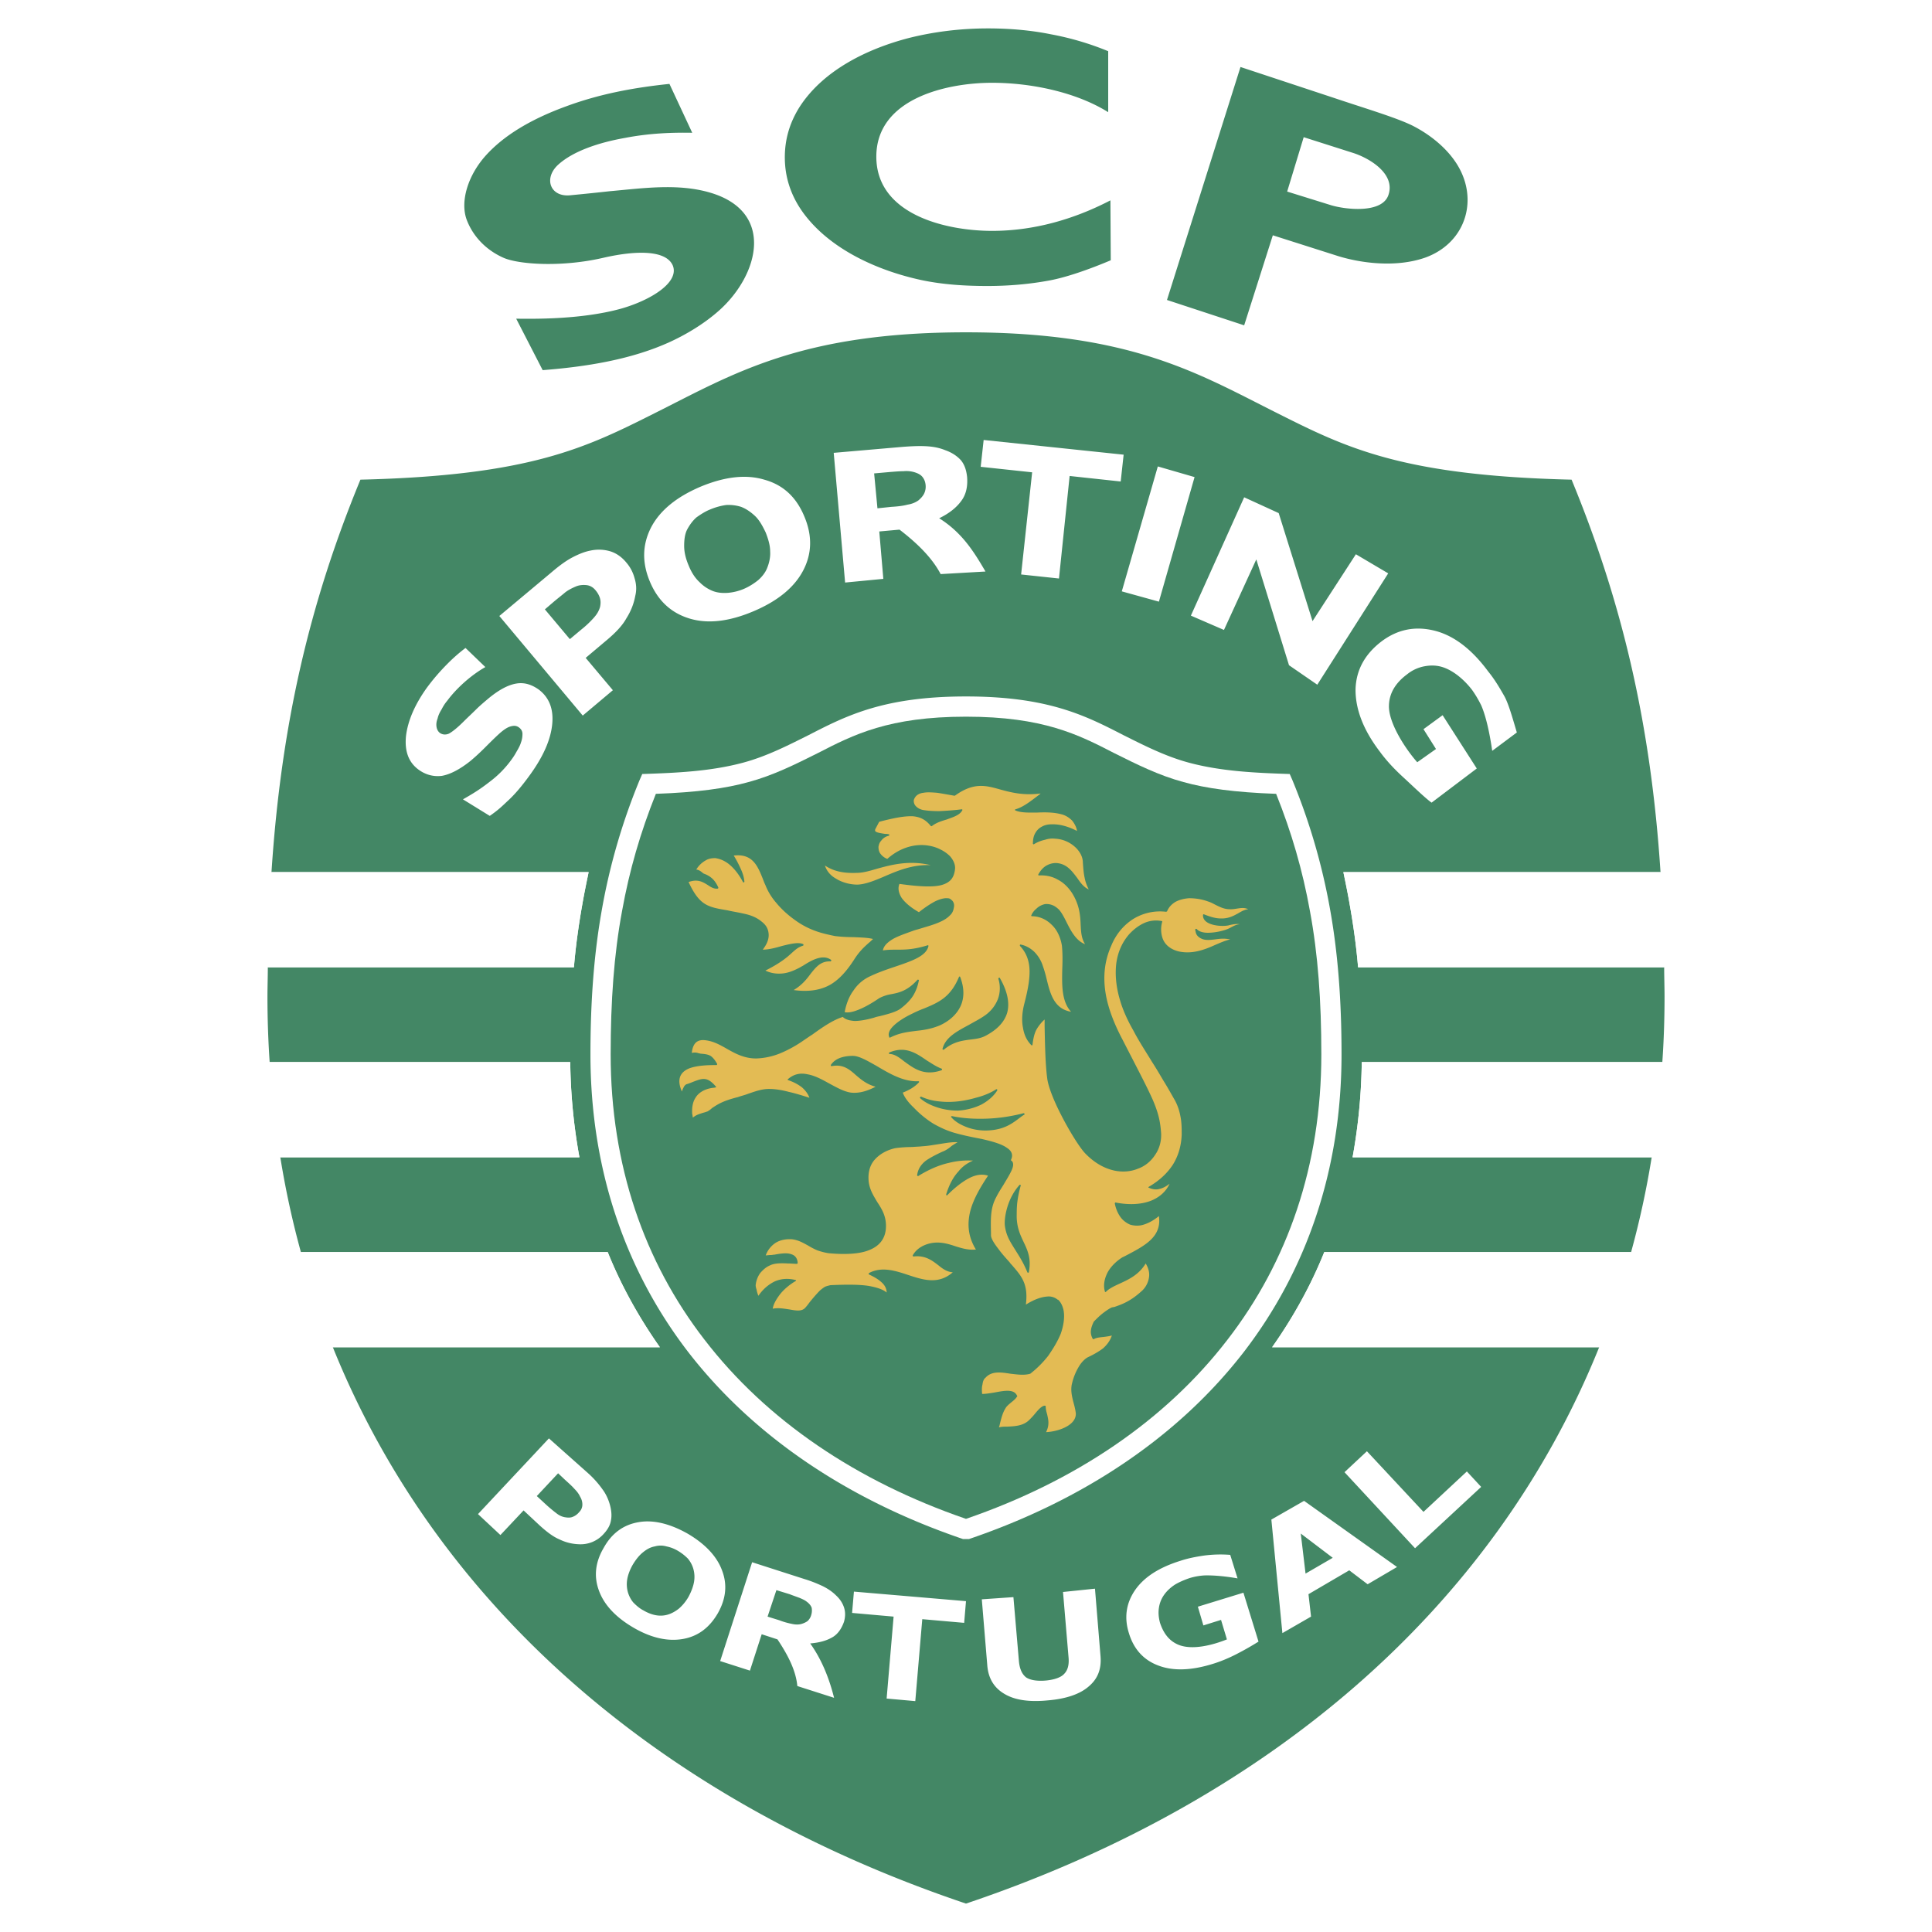
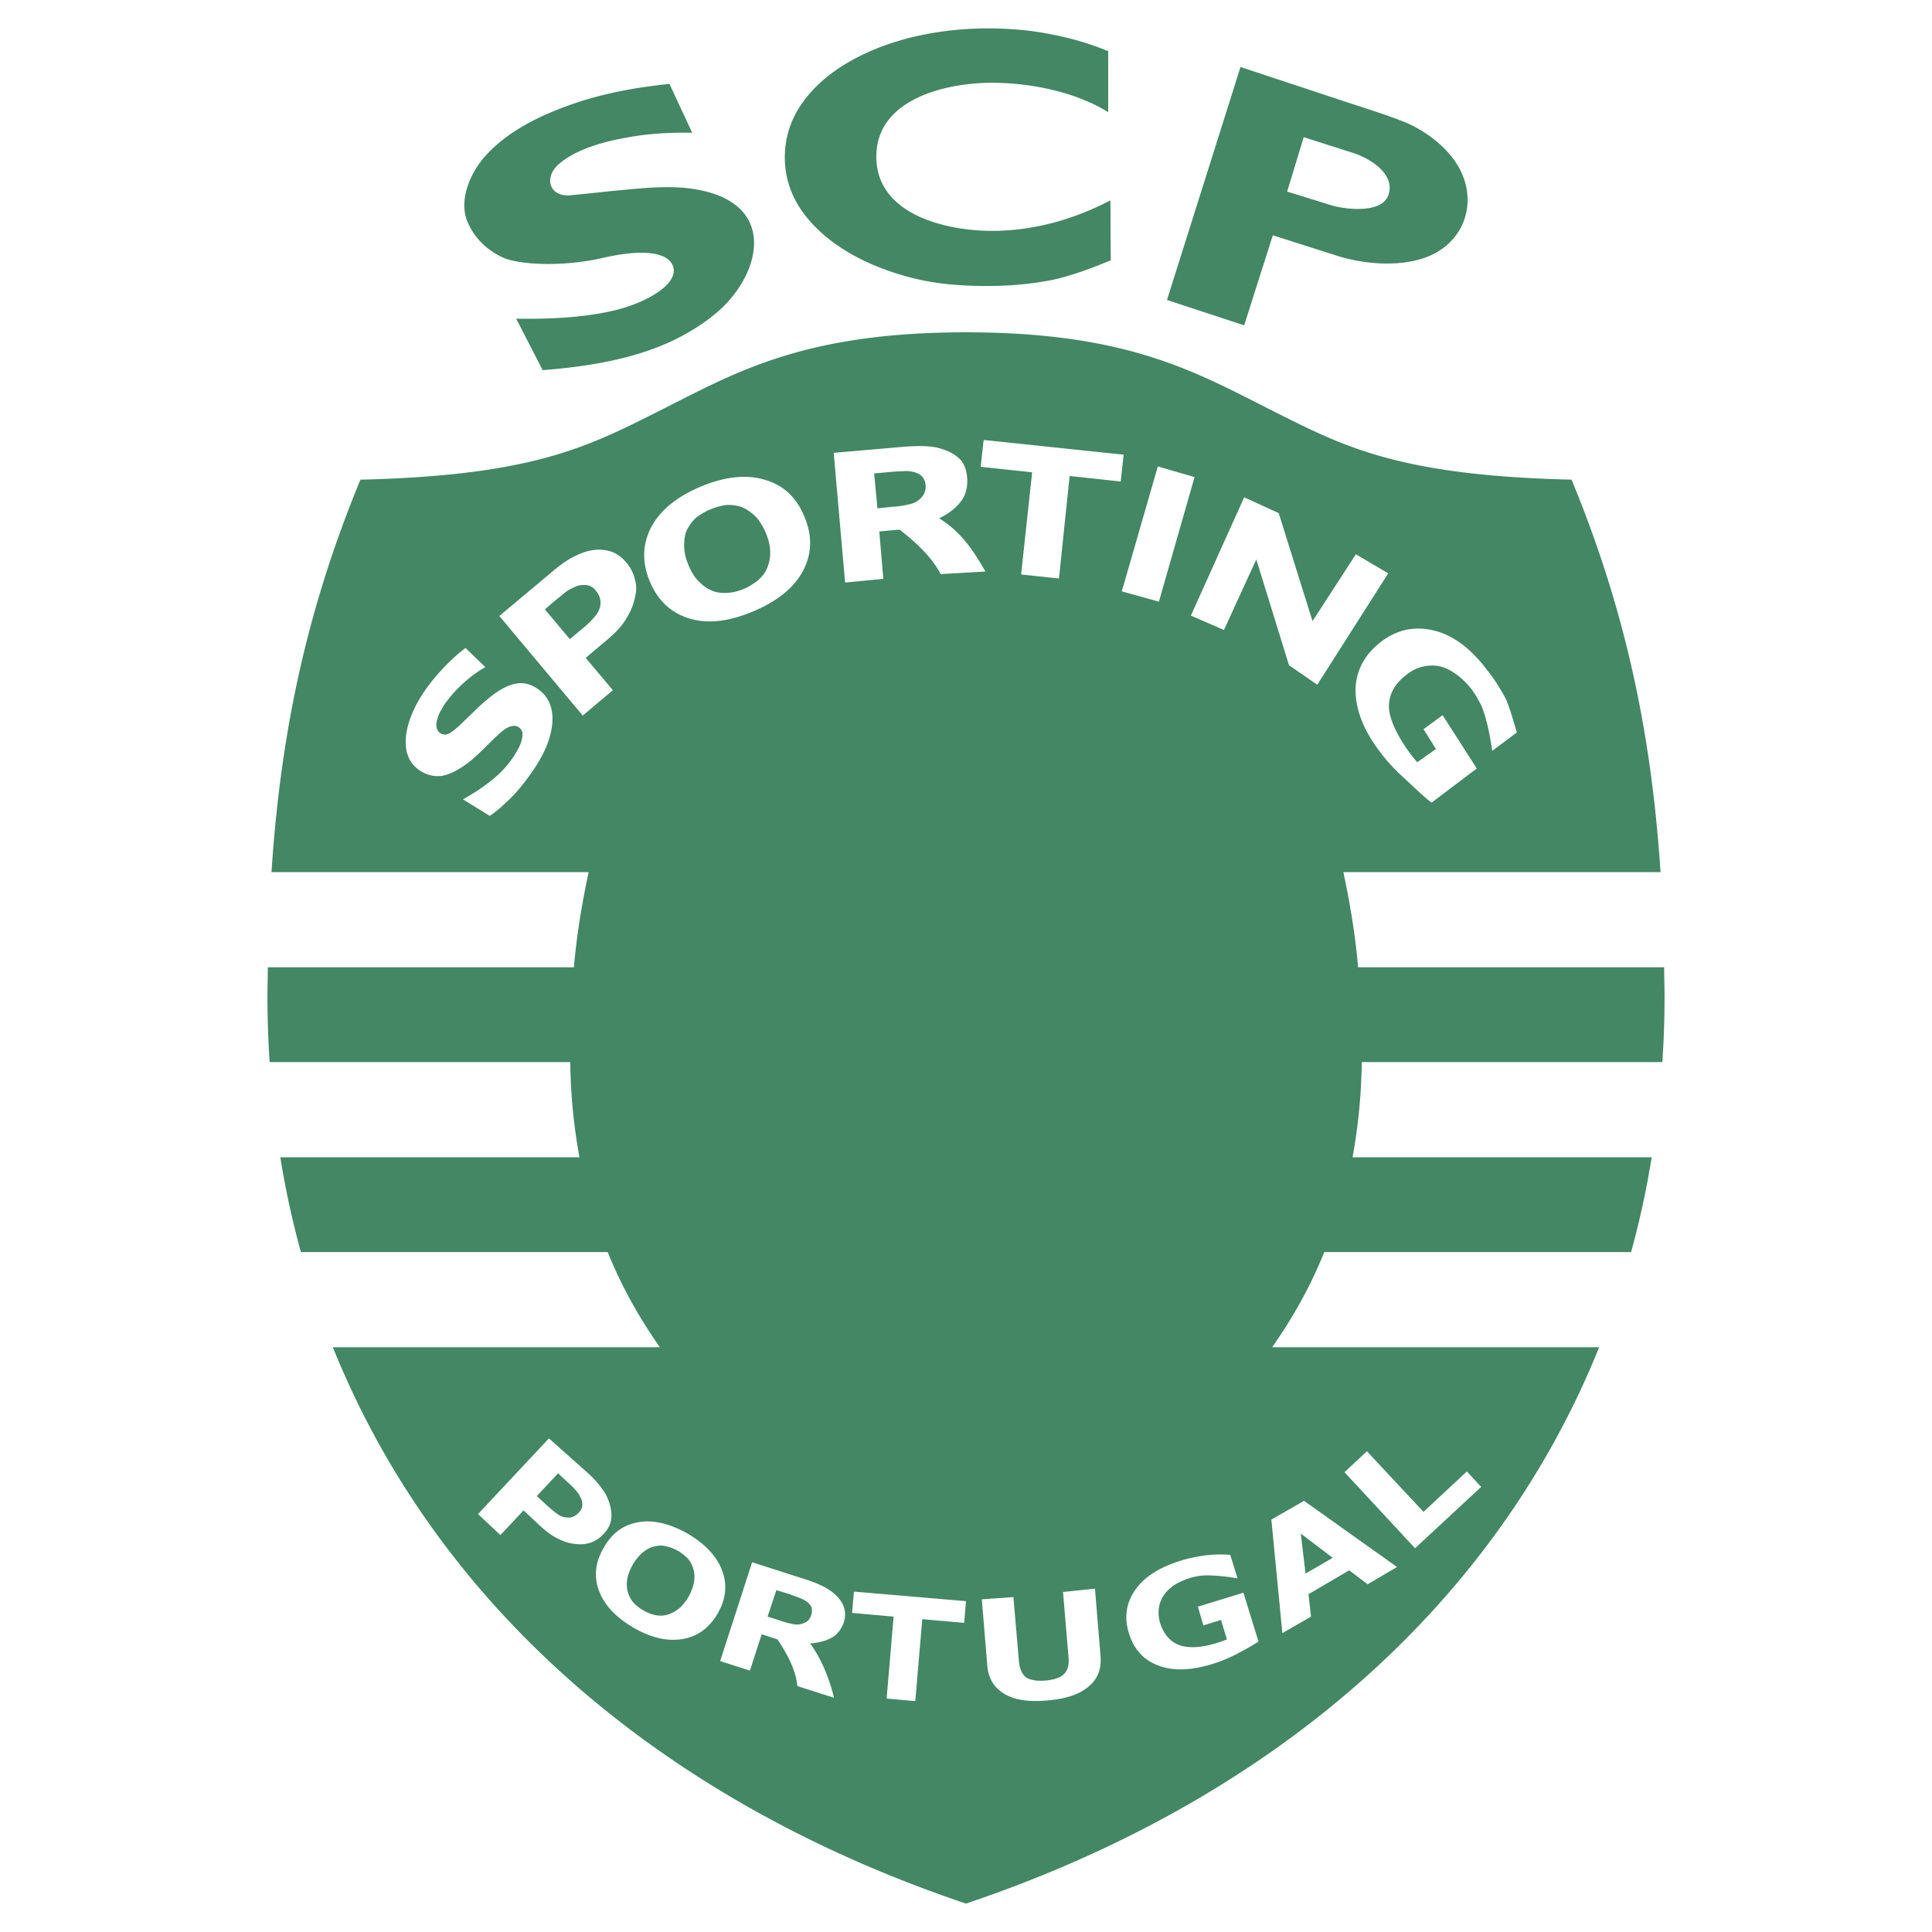
<svg xmlns="http://www.w3.org/2000/svg" viewBox="0 0 192.756 192.756" height="2500" width="2500">
  <g clip-rule="evenodd" fill-rule="evenodd">
-     <path d="M0 0h192.756v192.756H0V0z" fill="#fff" />
    <path fill="#438765" d="M96.377 189.922c-29.953-10.082-52.609-29.293-63.168-55.506h32.629c-2.09-2.971-3.85-6.123-5.206-9.496H30.02a88.364 88.364 0 0 1-2.053-9.459H57.81a56.644 56.644 0 0 1-.916-9.496h-29.99a95.756 95.756 0 0 1-.22-6.525c0-.99.037-1.98.037-2.934H57.26c.184-2.163.477-4.252.843-6.305.184-1.063.404-2.127.624-3.19h-31.64c.953-14.628 3.776-26.799 8.872-39.155 16.938-.403 22.511-3.19 29.367-6.636 7.772-3.886 14.481-8.065 31.052-8.065 16.572 0 23.281 4.18 31.054 8.065 6.855 3.446 12.428 6.233 29.365 6.636 5.096 12.355 7.92 24.527 8.873 39.155h-31.641c.221 1.063.441 2.126.623 3.19.367 2.053.66 4.143.844 6.305h30.539c0 .953.037 1.943.037 2.934 0 2.199-.072 4.4-.221 6.525h-29.988a56.854 56.854 0 0 1-.916 9.496h29.842a88.364 88.364 0 0 1-2.053 9.459h-30.613c-1.355 3.373-3.115 6.525-5.205 9.496h32.629c-10.559 26.213-33.217 45.424-63.17 55.506z" />
-     <path fill="#fff" d="M162.736 124.92a100.262 100.262 0 0 1-3.189 9.496h-32.629c2.09-2.971 3.85-6.123 5.205-9.496h30.613zM135.863 105.965a56.854 56.854 0 0 1-.916 9.496h29.842c.514-3.08.844-6.27 1.062-9.496h-29.988zM134.029 87.011c.221 1.063.441 2.126.623 3.19.367 2.053.66 4.143.844 6.305h30.539c-.035-3.299-.146-6.452-.365-9.495h-31.641zM57.259 96.506c.184-2.163.477-4.252.843-6.305.184-1.063.404-2.127.624-3.19h-31.64c-.22 3.043-.33 6.196-.366 9.495h30.539zM57.809 115.461a56.644 56.644 0 0 1-.916-9.496h-29.99c.22 3.227.55 6.416 1.063 9.496h29.843zM65.838 134.416c-2.09-2.971-3.85-6.123-5.206-9.496H30.02a99.697 99.697 0 0 0 3.189 9.496h32.629zM96.671 153.553h-.587c-11.438-3.887-20.897-10.229-27.423-18.662-6.232-8.102-9.752-18.146-9.752-29.695 0-5.426.366-10.192 1.173-14.628a62.172 62.172 0 0 1 3.739-12.758l.257-.587c3.373-.11 6.819-.257 10.082-1.137 2.31-.623 4.399-1.687 6.526-2.75 3.776-1.943 7.516-3.85 15.691-3.85 8.177 0 11.916 1.907 15.691 3.85 2.127 1.063 4.217 2.126 6.527 2.75 3.264.88 6.709 1.027 10.082 1.137l.256.587a62.175 62.175 0 0 1 3.74 12.758c.807 4.436 1.172 9.203 1.172 14.628 0 11.549-3.52 21.594-9.752 29.695-6.525 8.433-15.984 14.775-27.422 18.662z" />
    <path fill="#438765" d="M96.377 151.537c10.89-3.74 19.908-9.826 26.103-17.893 5.977-7.734 9.35-17.342 9.35-28.449 0-5.316-.33-9.972-1.137-14.298-.732-4.07-1.832-7.846-3.373-11.696-4.143-.146-7.002-.55-9.238-1.173-2.457-.66-4.656-1.76-6.93-2.896-3.555-1.833-7.074-3.629-14.775-3.629-7.699 0-11.218 1.796-14.774 3.629-2.273 1.137-4.473 2.236-6.929 2.896-2.236.623-5.096 1.027-9.239 1.173-1.54 3.85-2.64 7.626-3.373 11.696-.807 4.326-1.136 8.981-1.136 14.298 0 11.107 3.373 20.715 9.349 28.449 6.195 8.067 15.214 14.153 26.102 17.893z" />
    <path fill="#fff" d="M53.74 68.79c1.026.77 1.503 1.906 1.356 3.446-.146 1.54-.879 3.227-2.236 5.096-.77 1.063-1.503 1.943-2.236 2.603-.733.697-1.026.953-1.76 1.466l-2.676-1.65c1.027-.586 1.687-.989 2.676-1.759a10.2 10.2 0 0 0 2.163-2.2 6.4 6.4 0 0 0 .513-.807c.221-.366.367-.66.44-.917.11-.293.146-.586.146-.843s-.11-.477-.366-.66c-.257-.183-.514-.183-.88-.073-.33.11-.696.367-1.136.77s-.916.88-1.393 1.357c-.477.476-.917.88-1.393 1.283-1.1.88-2.053 1.356-2.86 1.503-.843.11-1.65-.11-2.346-.623-.99-.733-1.394-1.833-1.247-3.337.184-1.54.88-3.152 2.09-4.839.623-.843 1.32-1.65 2.053-2.383a16.708 16.708 0 0 1 1.796-1.576l1.98 1.907c-1.431.806-2.896 2.126-3.813 3.373-.22.257-.403.55-.55.843-.183.293-.33.586-.403.917-.11.293-.146.55-.11.807s.146.477.33.624c.256.183.586.22.917.073.33-.183.806-.55 1.466-1.209.404-.403.843-.807 1.21-1.173.403-.403.843-.77 1.32-1.173.99-.807 1.87-1.283 2.676-1.43.806-.149 1.54.071 2.273.584zM60.889 55.005a3.974 3.974 0 0 0-1.979-.073c-.587.11-1.21.367-1.834.696-.623.33-1.319.843-2.089 1.503l-5.169 4.326 8.322 9.936 3.006-2.53-2.713-3.226 2.089-1.76c.917-.77 1.577-1.467 1.98-2.2.439-.696.733-1.43.88-2.236.146-.586.11-1.173-.073-1.76a3.885 3.885 0 0 0-.807-1.54c-.477-.586-1.026-.953-1.613-1.136zm-1.027 4.693c.074.257.074.55 0 .88-.11.366-.293.696-.624 1.063a9.897 9.897 0 0 1-1.246 1.173l-1.137.953-2.493-2.97.771-.66c.513-.44.953-.77 1.247-1.027.33-.256.696-.439 1.136-.623.293-.11.623-.146.99-.11.366.037.66.22.879.477.257.293.405.587.477.844zM76.25 47.856c-1.833-.55-3.959-.293-6.343.696-2.419 1.027-4.069 2.383-4.949 4.07-.88 1.723-.917 3.519-.11 5.426.806 1.907 2.126 3.116 3.959 3.667 1.833.55 3.959.293 6.379-.733s4.07-2.383 4.95-4.069.917-3.483.11-5.39c-.806-1.944-2.126-3.154-3.996-3.667zm-.586 10.009c-.403.33-.917.66-1.43.88a5.22 5.22 0 0 1-1.613.403c-.513.037-1.026 0-1.503-.183a3.796 3.796 0 0 1-1.32-.88c-.44-.403-.806-.953-1.1-1.687-.293-.696-.439-1.319-.439-1.943s.073-1.173.293-1.613c.257-.476.55-.88.917-1.209.403-.293.917-.624 1.393-.807a6.323 6.323 0 0 1 1.577-.44 4.14 4.14 0 0 1 1.503.184c.477.184.916.477 1.356.88.439.403.77.99 1.1 1.687.257.66.44 1.283.44 1.87.036.55-.074 1.1-.294 1.65-.183.474-.514.878-.88 1.208zM93.702 51.706c.99-.477 1.723-1.063 2.2-1.724.476-.623.66-1.43.586-2.383-.073-.696-.257-1.246-.623-1.687-.403-.44-.917-.77-1.54-.989-.623-.257-1.247-.367-1.943-.404-.697-.037-1.503 0-2.419.073l-6.783.588 1.136 12.941 3.813-.367-.403-4.729 2.017-.183c1.87 1.43 3.3 2.896 4.106 4.436l4.472-.257c-1.175-2.016-2.346-3.886-4.619-5.315zm-1.503-2.457c-.11.22-.293.44-.55.66-.293.22-.66.367-1.1.44-.403.109-.953.183-1.613.22l-1.393.146-.33-3.483 1.65-.146c.477-.037.917-.074 1.283-.074.367-.036.697 0 .99.074.403.11.696.257.88.477s.293.477.33.807a1.6 1.6 0 0 1-.147.879zM112.105 45.363l-13.966-1.467-.295 2.677 5.133.55-1.1 10.192 3.777.403 1.063-10.229 5.095.55.293-2.676zM119.182 47.599l-3.666-1.063-3.594 12.465 3.703 1.026 3.557-12.428zM138.502 57.205l-3.225-1.907-4.326 6.673-3.375-10.779-3.445-1.576-5.317 11.805 3.301 1.43 3.227-7.039 3.262 10.558 2.822 1.943 7.076-11.108zM147.338 76.672l-3.408-5.316-1.908 1.394 1.246 1.979-1.869 1.32c-1.137-1.283-2.896-3.923-2.822-5.683.035-1.209.66-2.236 1.797-3.08a3.9 3.9 0 0 1 1.723-.807c.586-.11 1.137-.11 1.686.037 1.211.33 2.348 1.356 3.08 2.31.367.513.66 1.026.916 1.54.514 1.173.881 3.006 1.1 4.546l2.457-1.833c-.365-1.21-.77-2.713-1.209-3.557-.477-.843-.99-1.723-1.65-2.53-1.65-2.236-3.445-3.593-5.352-4.069-1.908-.477-3.668-.146-5.281 1.063-1.686 1.283-2.564 2.896-2.602 4.839 0 1.943.77 3.996 2.42 6.159.695.953 1.502 1.797 2.383 2.603.879.807 2.162 2.053 2.785 2.493l4.508-3.408zM60.229 153.039c-.33.367-.696.623-1.137.807a3.105 3.105 0 0 1-1.393.221 4.715 4.715 0 0 1-1.87-.477c-.624-.258-1.247-.732-1.943-1.357l-1.649-1.539-2.31 2.457-2.237-2.09 7.076-7.553 3.997 3.555a9.71 9.71 0 0 1 1.356 1.541c.586.77 1.026 2.09.843 3.043-.073.511-.33.953-.733 1.392zm-2.456-2.162c.22-.221.33-.477.33-.77a1.44 1.44 0 0 0-.22-.771c-.147-.33-.367-.586-.586-.807-.221-.256-.55-.549-.954-.916l-.66-.623-2.127 2.273.954.879c.403.367.77.66 1.063.881.293.221.587.33.88.365.257.037.514.037.733-.072.184-.072.403-.22.587-.439zM71.594 160.996c-.843 1.428-1.98 2.271-3.483 2.529-1.503.256-3.153-.109-4.913-1.137s-2.933-2.273-3.446-3.703c-.514-1.395-.367-2.822.477-4.252.807-1.467 1.979-2.311 3.483-2.566 1.466-.258 3.116.146 4.876 1.135 1.76 1.027 2.933 2.273 3.446 3.668.55 1.428.404 2.859-.44 4.326zm-5.023.109c.404-.109.807-.33 1.173-.623.33-.293.66-.66.953-1.174.294-.549.477-1.062.55-1.504a2.94 2.94 0 0 0-.073-1.283 2.788 2.788 0 0 0-.55-1.025 4.84 4.84 0 0 0-.99-.77 3.589 3.589 0 0 0-1.136-.439 2.108 2.108 0 0 0-1.173 0c-.403.072-.77.256-1.173.586-.367.293-.696.697-1.027 1.246-.293.514-.477 1.027-.549 1.467a2.94 2.94 0 0 0 .073 1.283c.11.365.293.732.55 1.027.293.293.623.586.99.77.367.219.807.402 1.21.477.366.072.769.072 1.172-.038zM83.216 169.391l-3.666-1.174c-.147-1.576-.954-3.115-1.98-4.654l-1.576-.514-1.173 3.629-2.97-.953 3.189-9.861 5.243 1.686c.733.221 1.32.477 1.796.697.514.256.953.549 1.32.916.403.367.66.77.807 1.209.146.441.146.918 0 1.432-.257.732-.66 1.283-1.21 1.576-.586.33-1.283.512-2.163.586 1.027 1.429 1.834 3.225 2.383 5.425zm-2.273-8.286a1.51 1.51 0 0 0 .037-.697c-.073-.219-.257-.439-.514-.623-.183-.146-.439-.256-.696-.365-.293-.111-.623-.221-.99-.367l-1.319-.404-.88 2.641 1.173.365c.477.186.917.295 1.283.367.33.074.66.074.917 0 .256-.072.477-.182.623-.293a1.29 1.29 0 0 0 .366-.624zM96.377 159.748l-11.181-.953-.183 2.127 4.142.367-.696 8.176 2.859.256.697-8.176 4.18.367.182-2.164zM109.246 158.502l-3.189.33.549 6.49c.074.77-.072 1.318-.439 1.686-.33.367-1.025.586-1.832.66-.844.074-1.578-.037-1.98-.33-.404-.33-.623-.844-.695-1.576l-.551-6.416-3.154.219.551 6.637c.111 1.283.697 2.199 1.688 2.787 1.025.623 2.455.842 4.326.66 1.832-.148 3.227-.623 4.105-1.395.916-.77 1.283-1.76 1.172-3.043l-.551-6.709zM124.057 158.904l-4.545 1.395.549 1.869 1.762-.551.586 1.945c-1.357.549-3.41 1.1-4.803.549-.916-.367-1.504-1.1-1.871-2.199-.146-.551-.182-1.027-.109-1.504.146-.988.734-1.723 1.541-2.273.402-.256.988-.512 1.539-.695a6.463 6.463 0 0 1 1.43-.258c.99-.035 2.309.109 3.336.295l-.732-2.348a12.426 12.426 0 0 0-2.641.074c-.732.109-1.539.256-2.309.512-2.127.662-3.631 1.613-4.547 2.934-.879 1.283-1.1 2.713-.623 4.254.477 1.613 1.467 2.713 2.934 3.262 1.43.551 3.189.514 5.279-.109.879-.256 1.76-.623 2.604-1.062a29.469 29.469 0 0 0 2.125-1.211l-1.505-4.879zM139.383 156.34l-2.934 1.723-1.834-1.393-4.068 2.383.256 2.236-2.859 1.648-1.1-11.328 3.264-1.869 9.275 6.6zm-6.416-.918l-3.189-2.42.477 3.996 2.712-1.576zM146.35 146.807l-4.329 4.033-5.644-6.049-2.236 2.09 7.039 7.588 6.597-6.121-1.427-1.541z" />
-     <path fill="#438765" d="M51.503 31.798c1.246 0 6.27.147 10.412-.99 3.006-.843 5.902-2.64 5.206-4.326-.66-1.503-3.52-1.54-6.893-.77-4.253.99-8.542.66-10.009 0-1.65-.733-3.006-2.053-3.666-3.813-.66-1.833.146-4.436 1.943-6.416 1.797-1.979 4.473-3.593 7.993-4.876 3.373-1.247 6.782-1.87 10.302-2.236l2.273 4.876c-1.943-.037-4.252.036-6.709.513-2.493.439-5.169 1.283-6.709 2.713-1.429 1.356-.733 3.227 1.283 3.006a269.64 269.64 0 0 0 3.923-.403c3.3-.293 6.783-.807 10.009.146 6.453 1.906 4.876 8.139.953 11.695-1.503 1.356-3.299 2.419-4.876 3.153-3.959 1.833-8.579 2.53-12.795 2.86l-2.64-5.132zM110.566 5.108a28.767 28.767 0 0 0-5.719-1.687c-1.98-.403-4.107-.587-6.27-.587-2.75 0-5.39.33-7.883.953-4.105 1.063-8.542 3.189-10.925 6.893-.99 1.576-1.467 3.226-1.467 5.022 0 2.053.66 3.997 1.98 5.719 2.713 3.557 7.406 5.609 11.659 6.525 2.09.44 4.289.587 6.562.587 2.164 0 4.217-.183 6.195-.55 1.98-.366 4.475-1.32 6.123-2.016l-.035-5.976c-3.668 1.906-7.664 3.043-11.807 3.043-4.509 0-11.548-1.576-11.548-7.406 0-5.792 7.002-7.369 11.548-7.369 3.85 0 8.359.917 11.586 2.933V5.108h.001zM124.131 32.458l2.859-8.982 6.562 2.089c2.164.66 5.646 1.173 8.615.147 4.217-1.503 5.5-6.123 2.934-9.715-1.062-1.503-2.676-2.713-4.217-3.483-1.648-.806-4.875-1.76-7.809-2.75l-9.311-3.08-7.334 23.244 7.701 2.53zm14.408-13.052c-.586 1.943-4.326 1.503-5.756 1.063l-4.363-1.356 1.65-5.426 4.949 1.577c1.688.549 4.18 2.089 3.52 4.142z" />
-     <path fill="#e3bb54" d="M103.746 79.238c-.916.697-1.648 1.283-2.418 1.503-.074 0-.074.11-.037.11.586.256 1.355.22 2.162.22.77-.037 1.613-.037 2.348.147.512.109.879.367 1.172.659.258.331.441.697.477 1.027-.916-.477-1.795-.696-2.564-.66-.33 0-.662.074-.918.22a1.547 1.547 0 0 0-.66.624c-.184.293-.256.659-.256 1.1.035.037.072.073.109.037a3.44 3.44 0 0 1 1.1-.44c.33-.11.66-.146.99-.11.77.037 1.43.331 1.943.771.514.439.844 1.026.844 1.613.037.513.072 1.063.182 1.539.074.404.221.77.404 1.137-.514-.219-.844-.696-1.174-1.173-.477-.623-.953-1.283-1.832-1.429-.367-.073-.77 0-1.137.183s-.66.513-.881.917c-.037.073 0 .11.074.11.695-.037 1.32.11 1.832.403.588.293 1.064.771 1.432 1.32.77 1.21.842 2.273.879 3.19.037.733.072 1.356.439 1.943-.879-.33-1.393-1.283-1.832-2.163-.258-.513-.477-.953-.77-1.283a2.373 2.373 0 0 0-.479-.366 1.59 1.59 0 0 0-.916-.184c-.33.073-.623.22-.879.477a1.647 1.647 0 0 0-.477.623c-.037.037 0 .11.037.11.732 0 1.428.293 1.979.843.514.476.881 1.209 1.027 2.089.072.697.072 1.503.037 2.309-.037 1.613-.074 3.264.879 4.289-1.723-.291-2.09-1.832-2.457-3.336a12.398 12.398 0 0 0-.365-1.246 3.509 3.509 0 0 0-.881-1.429c-.439-.403-.916-.624-1.355-.697-.037 0-.074.073-.037.147.697.733.953 1.613.953 2.565 0 .955-.221 2.018-.514 3.154-.221.842-.293 1.686-.146 2.42.109.695.367 1.283.844 1.76.037.037.109 0 .109-.037.072-.623.184-1.137.404-1.539.219-.367.475-.697.805-.99v.697c.037 1.832.074 3.775.258 5.168.109.881.695 2.311 1.393 3.666.844 1.65 1.834 3.227 2.383 3.812.918.955 1.906 1.504 2.896 1.725.844.184 1.688.109 2.383-.184.734-.258 1.32-.77 1.723-1.393.404-.588.625-1.32.588-2.127-.074-1.137-.258-2.016-.844-3.373-.586-1.32-1.539-3.117-3.043-6.051-.77-1.465-1.393-3.004-1.65-4.545-.256-1.576-.146-3.153.551-4.729.477-1.174 1.246-2.09 2.236-2.713a5.074 5.074 0 0 1 3.264-.697s.037-.036.072-.036c.184-.44.477-.733.844-.954.402-.219.879-.329 1.357-.366.658 0 1.318.11 1.906.33.256.073.512.22.732.33.439.22.881.44 1.43.44.623.037 1.246-.293 1.834 0-.404.037-.734.256-1.064.44-.402.22-.807.439-1.43.477-.695.037-1.246-.146-1.906-.403-.037-.036-.074 0-.111.037v.073c0 .99 1.799 1.137 2.531.99.404-.11.881-.184 1.137-.11-.367 0-.697.22-1.062.403-.441.22-1.357.44-2.127.44-.441 0-.881-.11-1.1-.367-.037-.037-.148-.037-.148.037s0 .147.037.22c.037.404.404.66.77.77.404.111.844.037 1.174 0 .514-.073.918-.109 1.504 0-.586.147-1.064.367-1.578.587-1.137.513-2.271.88-3.52.624-.807-.184-1.465-.66-1.686-1.43a2.761 2.761 0 0 1 0-1.54c0-.037 0-.074-.072-.074a2.914 2.914 0 0 0-1.688.184c-.586.257-1.1.66-1.539 1.136-.734.844-1.137 1.833-1.283 2.897-.146 1.174 0 2.455.365 3.666.295 1.027.77 2.053 1.357 3.08.551 1.062 1.211 2.053 1.832 3.08.404.623.77 1.246 1.137 1.869.367.586.697 1.174 1.027 1.758.404.662.586 1.285.697 1.908.109.586.109 1.172.109 1.723-.037 1.1-.33 2.127-.879 3.006-.551.844-1.322 1.576-2.385 2.201-.072.037-.072.109 0 .109.33.146.697.219 1.062.109.332-.072.662-.256.992-.512-.367.807-1.027 1.355-1.834 1.686-1.027.402-2.273.439-3.557.184-.035 0-.072.037-.072.109.109.549.33 1.062.66 1.467.219.256.512.477.842.623.33.109.734.146 1.137.072.514-.109 1.137-.402 1.76-.916.295 2.018-1.318 2.896-3.043 3.814-.219.109-.402.219-.586.293-.588.365-1.174.916-1.502 1.539-.295.588-.441 1.246-.258 1.871 0 .072.072.072.109.035.367-.367.881-.586 1.43-.844.881-.402 1.871-.879 2.531-1.979.293.477.402.953.328 1.393a2.258 2.258 0 0 1-.807 1.43c-1.172 1.064-2.125 1.32-2.602 1.504-.146.037-.258.037-.33.072-.295.146-.551.33-.844.551-.33.256-.623.551-.879.807l-.037.037c-.148.293-.256.586-.293.879s.037.586.182.844c.037.035.074.035.111.035.219-.145.586-.182.953-.219.293-.037.586-.074.842-.146-.182.551-.512.953-.879 1.283-.439.33-.953.623-1.504.881-.293.145-.66.512-.916.951a5.74 5.74 0 0 0-.66 1.613c-.182.66-.035 1.283.109 1.871.111.402.221.807.258 1.209 0 .514-.33.916-.807 1.209-.586.367-1.43.588-2.164.625.367-.734.221-1.248.111-1.762-.074-.256-.146-.512-.146-.805a.08.08 0 0 0-.074-.074c-.33 0-.697.439-1.062.879-.184.223-.367.404-.551.588-.586.549-1.393.586-2.125.623-.295 0-.588 0-.844.074 0-.037 0-.074.037-.148.182-.77.33-1.318.586-1.721.109-.221.33-.404.551-.588.219-.184.477-.367.623-.623.035 0 .035-.037 0-.074-.295-.695-1.248-.514-2.236-.328-.441.072-.881.146-1.248.146-.037-.367-.037-.697.037-.953.037-.33.146-.551.293-.66.625-.697 1.541-.551 2.494-.404.66.072 1.355.184 1.979 0a10.322 10.322 0 0 0 1.797-1.797c.477-.695.916-1.393 1.246-2.199.33-.953.404-1.797.258-2.42-.109-.439-.293-.77-.551-.99v.037a1.377 1.377 0 0 0-1.062-.33c-.588.037-1.32.293-2.127.807.258-2.09-.439-2.859-1.467-4.033a.813.813 0 0 1-.146-.182c-.293-.33-.77-.844-1.137-1.357-.402-.514-.732-1.025-.732-1.355v-.258c-.037-1.504-.037-2.492.514-3.52.219-.439.477-.844.732-1.246.256-.441.514-.844.697-1.211.293-.549.402-1.025.037-1.246.256-.514.109-.916-.404-1.246-.514-.367-1.393-.623-2.529-.881-1.173-.219-1.98-.402-2.75-.621-.733-.221-1.356-.514-2.016-.881-.66-.404-1.393-.99-1.98-1.613-.55-.514-.953-1.062-1.1-1.504.66-.256 1.21-.586 1.613-1.025.037-.037 0-.109-.037-.109-1.54.072-2.97-.807-4.216-1.541-.917-.514-1.723-.99-2.347-.99-.477 0-.953.074-1.32.221-.366.146-.66.367-.88.697 0 .035.037.109.073.109 1.137-.221 1.76.293 2.42.879.513.439 1.063.918 1.979 1.174-.99.514-1.76.66-2.456.586-.733-.109-1.43-.514-2.31-.99-.66-.365-1.357-.732-2.053-.842-.66-.146-1.32-.037-1.907.477-.073.035-.037.109 0 .109.55.184 1.027.441 1.394.732.33.295.586.625.733 1.027-.697-.221-1.394-.439-2.054-.586-.696-.184-1.356-.293-1.979-.293-.733 0-1.43.256-2.163.512-.293.111-.623.184-.917.295-1.613.402-2.089.77-2.603 1.1-.11.109-.256.219-.44.33-.109.035-.293.109-.476.146-.293.109-.66.182-.99.477-.037-.109-.037-.258-.074-.367-.037-.586.037-1.174.33-1.613.257-.439.77-.807 1.503-.953.146-.037.33-.037.476-.074.074 0 .11-.072.037-.109-.843-.99-1.32-.807-2.2-.477-.184.074-.44.184-.697.258-.11.037-.22.146-.293.293a2.274 2.274 0 0 0-.183.439c-.587-1.32-.073-1.98.733-2.311.88-.328 2.089-.328 2.712-.328.037 0 .074-.037.074-.111-.22-.402-.44-.658-.66-.807-.257-.146-.55-.184-.954-.219-.073 0-.146-.037-.22-.037a1.094 1.094 0 0 0-.697-.037c.037-.402.147-.732.33-.953.184-.219.44-.33.807-.33.88.037 1.613.439 2.383.881.843.477 1.723.953 2.896.953a6.893 6.893 0 0 0 2.493-.551 12.25 12.25 0 0 0 2.236-1.246c.33-.221.587-.404.88-.588 1.063-.77 2.09-1.467 3.043-1.758.256.256.66.365 1.173.402.514 0 1.173-.111 1.943-.33.183-.072.367-.109.55-.146.88-.221 1.723-.441 2.163-.807.513-.404.917-.807 1.21-1.283.257-.439.44-.916.55-1.504 0-.037-.11-.072-.146-.037-.99 1.102-1.833 1.285-2.603 1.432a3.873 3.873 0 0 0-1.21.402c-.807.551-1.54.953-2.126 1.174-.55.219-.99.293-1.319.219.146-.807.439-1.576.879-2.162a3.938 3.938 0 0 1 1.687-1.43c.77-.367 1.614-.66 2.383-.917 1.723-.587 3.189-1.063 3.41-2.089 0-.037-.037-.11-.074-.074-1.43.44-2.273.44-3.153.44-.403 0-.843 0-1.32.073.073-.403.367-.733.88-1.063.513-.329 1.283-.586 2.09-.879.293-.11.623-.184.953-.293.99-.293 2.163-.623 2.75-1.247.256-.22.366-.513.403-.77a.882.882 0 0 0 0-.439c-.037-.11-.11-.256-.22-.33-.109-.11-.22-.184-.403-.184-.293-.036-.77.073-1.283.33-.477.257-1.026.623-1.577 1.063-.77-.44-1.356-.917-1.723-1.43-.293-.477-.404-.954-.22-1.394 2.089.293 3.41.331 4.216.11.88-.257 1.21-.734 1.32-1.503.073-.477-.11-.917-.477-1.357a3.488 3.488 0 0 0-.917-.66 3.926 3.926 0 0 0-1.21-.403c-1.247-.22-2.787.109-4.144 1.319a1.527 1.527 0 0 1-.733-.587c-.11-.183-.146-.402-.146-.623.037-.22.11-.44.256-.586.184-.257.44-.44.77-.513.074-.037.074-.147 0-.147-.147-.037-.256-.037-.367-.037-.439-.073-.733-.11-.917-.22-.11-.073-.11-.183 0-.367l.33-.623c1.54-.403 2.566-.587 3.373-.55.77.074 1.283.367 1.76.953.037.037.073.037.11.037.403-.33.953-.513 1.467-.66.696-.256 1.319-.44 1.576-.917.037-.037 0-.11-.037-.11-.843.11-1.577.146-2.236.184-.66 0-1.173-.037-1.613-.11-.404-.073-.697-.293-.844-.513a.835.835 0 0 1-.11-.403c0-.11.074-.256.146-.367.147-.22.44-.403.844-.44.366-.073.806-.036 1.319 0 .513.073 1.1.184 1.723.293h.074c1.868-1.356 3.079-1.027 4.509-.623 1.064.293 2.311.623 4.033.403a.354.354 0 0 1-.066.071z" />
-     <path fill="#e3bb54" d="M69.468 86.754c.257.037.403.147.55.256.073.073.146.11.183.147.33.11.66.293.917.55.22.22.403.514.55.843 0 .073-.037.11-.074.11-.367.037-.66-.146-.99-.366-.476-.293-.99-.624-1.906-.293 1.1 2.346 1.906 2.493 3.886 2.823.44.11.99.184 1.613.33.733.146 1.32.403 1.76.77.293.22.513.476.624.77.109.293.146.624.073.953-.073.367-.257.697-.55 1.1.586 0 1.283-.184 1.906-.366.88-.22 1.65-.403 2.126-.184.037.037.037.11 0 .146-.477.147-.733.367-1.1.697-.477.44-1.137 1.026-2.676 1.796.549.258 1.062.33 1.613.295.586-.037 1.173-.258 1.796-.588.073-.037.184-.109.33-.184.696-.439 1.943-1.246 2.823-.586.036.036 0 .146-.074.146-.953-.037-1.43.55-1.979 1.246-.404.551-.88 1.137-1.687 1.613 1.613.221 2.823-.035 3.74-.586.953-.588 1.649-1.467 2.273-2.42.549-.88 1.063-1.32 1.466-1.687.184-.147.33-.293.44-.403-.587-.147-1.283-.147-1.943-.184-.66 0-1.283-.037-1.87-.11-.696-.146-1.356-.293-1.943-.513a8.05 8.05 0 0 1-1.686-.843c-.99-.66-1.687-1.32-2.2-1.943a6.106 6.106 0 0 1-1.1-1.796c-.11-.221-.184-.44-.257-.624-.514-1.283-1.027-2.53-2.896-2.31.293.477.513.917.696 1.32.22.477.33.879.367 1.283 0 .073-.11.109-.147.037-.477-.917-1.136-1.687-1.796-2.053a2.705 2.705 0 0 0-.954-.33c-.33 0-.66.036-.953.22a2.512 2.512 0 0 0-.951.918zM76.397 125.25c.146 0 .33-.037.513-.037.147 0 .257-.037.367-.037.77-.146 1.32-.184 1.687-.035.367.109.587.402.623.844 0 .035-.036.109-.073.109-.293 0-.586-.037-.88-.037-.696-.037-1.356-.037-1.796.184-.44.184-.733.477-.99.77a2.47 2.47 0 0 0-.44 1.1c-.036.146 0 .33.074.551.036.219.109.439.183.621.477-.695 1.026-1.135 1.613-1.428.66-.293 1.356-.33 2.09-.148.073 0 .073.074 0 .111-.44.256-1.1.732-1.576 1.355-.33.441-.624.918-.697 1.395.586-.111 1.136 0 1.65.072.623.111 1.173.221 1.54-.109.11-.109.293-.33.477-.586.293-.367.696-.844 1.063-1.211.183-.146.366-.293.513-.365.184-.074.367-.111.513-.148 1.613-.072 2.896-.072 3.812.074.844.146 1.467.367 1.797.66 0-.293-.11-.586-.331-.844-.293-.33-.77-.66-1.43-.953a.11.11 0 0 1 0-.146c1.247-.66 2.566-.256 3.886.184 1.54.512 3.043.988 4.473-.258-.55-.037-.99-.33-1.43-.695-.623-.479-1.32-1.027-2.493-.881-.037 0-.073-.072-.073-.109.22-.404.55-.697.953-.916a3.23 3.23 0 0 1 1.503-.367c.66 0 1.247.184 1.797.367.696.219 1.319.402 2.052.328-.77-1.246-.879-2.492-.586-3.738.293-1.211.99-2.42 1.797-3.629-.551-.186-1.174-.111-1.833.219-.66.33-1.43.918-2.236 1.725-.037.072-.11 0-.11-.074.293-.953.697-1.723 1.21-2.273.403-.514.88-.844 1.466-1.1a7.77 7.77 0 0 0-2.383.221c-.99.219-2.016.658-3.08 1.318-.073 0-.11-.035-.11-.072.073-.625.403-1.1.88-1.467.477-.33 1.063-.623 1.613-.879.403-.148.697-.367.953-.588.22-.146.404-.256.587-.367-.513-.037-1.137.074-1.833.184-.514.074-1.063.184-1.687.221-.33.037-.66.037-.99.072-.55 0-1.136.037-1.686.111-.843.182-1.577.586-2.09 1.174-.44.512-.66 1.209-.587 2.088.074.844.477 1.467.844 2.09.477.732.954 1.467.88 2.641-.074 1.1-.697 1.76-1.54 2.125-.807.367-1.833.441-2.713.441-.513 0-1.027-.037-1.466-.074a6.5 6.5 0 0 1-1.137-.293 7.085 7.085 0 0 1-.917-.477c-.477-.256-.953-.551-1.613-.623-.587-.037-1.21.072-1.687.404a2.516 2.516 0 0 0-.916 1.205zM82.3 86.352c.183.55.55.989 1.063 1.283.624.403 1.43.623 2.2.623.77-.036 1.613-.366 2.566-.77 1.356-.586 2.86-1.247 4.729-1.173-2.164-.513-3.923-.037-5.389.367-.733.22-1.393.403-1.98.403-.806.037-1.466-.037-1.98-.183a4.177 4.177 0 0 1-1.209-.55z" />
+     <path fill="#438765" d="M51.503 31.798c1.246 0 6.27.147 10.412-.99 3.006-.843 5.902-2.64 5.206-4.326-.66-1.503-3.52-1.54-6.893-.77-4.253.99-8.542.66-10.009 0-1.65-.733-3.006-2.053-3.666-3.813-.66-1.833.146-4.436 1.943-6.416 1.797-1.979 4.473-3.593 7.993-4.876 3.373-1.247 6.782-1.87 10.302-2.236l2.273 4.876c-1.943-.037-4.252.036-6.709.513-2.493.439-5.169 1.283-6.709 2.713-1.429 1.356-.733 3.227 1.283 3.006a269.64 269.64 0 0 0 3.923-.403c3.3-.293 6.783-.807 10.009.146 6.453 1.906 4.876 8.139.953 11.695-1.503 1.356-3.299 2.419-4.876 3.153-3.959 1.833-8.579 2.53-12.795 2.86l-2.64-5.132M110.566 5.108a28.767 28.767 0 0 0-5.719-1.687c-1.98-.403-4.107-.587-6.27-.587-2.75 0-5.39.33-7.883.953-4.105 1.063-8.542 3.189-10.925 6.893-.99 1.576-1.467 3.226-1.467 5.022 0 2.053.66 3.997 1.98 5.719 2.713 3.557 7.406 5.609 11.659 6.525 2.09.44 4.289.587 6.562.587 2.164 0 4.217-.183 6.195-.55 1.98-.366 4.475-1.32 6.123-2.016l-.035-5.976c-3.668 1.906-7.664 3.043-11.807 3.043-4.509 0-11.548-1.576-11.548-7.406 0-5.792 7.002-7.369 11.548-7.369 3.85 0 8.359.917 11.586 2.933V5.108h.001zM124.131 32.458l2.859-8.982 6.562 2.089c2.164.66 5.646 1.173 8.615.147 4.217-1.503 5.5-6.123 2.934-9.715-1.062-1.503-2.676-2.713-4.217-3.483-1.648-.806-4.875-1.76-7.809-2.75l-9.311-3.08-7.334 23.244 7.701 2.53zm14.408-13.052c-.586 1.943-4.326 1.503-5.756 1.063l-4.363-1.356 1.65-5.426 4.949 1.577c1.688.549 4.18 2.089 3.52 4.142z" />
    <path fill="#438765" d="M101.73 118.211c.037-.037.109 0 .109.072a11.144 11.144 0 0 0-.33 1.576c-.072.514-.072 1.064-.072 1.613.037 1.064.367 1.762.697 2.457.402.844.77 1.65.512 3.006 0 .037-.109.074-.146 0-.402-.988-.842-1.648-1.209-2.236-.477-.77-.881-1.355-1.027-2.346-.072-.514.037-1.357.33-2.199.258-.734.66-1.431 1.136-1.943zM94.912 111.465c.367.439.953.77 1.54.99.66.256 1.429.365 2.126.33 1.613-.074 2.42-.697 3.189-1.283.146-.109.293-.221.439-.295.037-.037 0-.145-.072-.145-1.283.33-2.531.512-3.777.549-1.211.037-2.31-.037-3.373-.256-.072 0-.146.075-.072.11zM91.795 109.557c.44.404 1.026.699 1.686.918.66.219 1.357.33 2.09.33a6.154 6.154 0 0 0 2.31-.586c.697-.367 1.283-.881 1.613-1.43.035-.074-.037-.146-.109-.109-.551.365-1.283.658-2.018.842-.77.221-1.54.367-2.309.404-.55.035-1.1 0-1.649-.074a5.448 5.448 0 0 1-1.503-.439c-.074-.001-.147.071-.111.144zM88.752 105.158c.513 0 .99.367 1.503.771.917.658 1.943 1.465 3.703.842.037-.035.037-.109 0-.146-.513-.184-.99-.514-1.466-.807-1.063-.732-2.163-1.502-3.776-.807-.037.038-.037.147.036.147zM94.178 104.719c.917-.77 1.76-.879 2.53-.99.587-.074 1.101-.109 1.649-.402 1.1-.586 1.834-1.32 2.127-2.273.256-.916.074-2.09-.732-3.482-.037-.074-.148 0-.148.072a3.145 3.145 0 0 1-.037 2.018 3.581 3.581 0 0 1-1.355 1.686c-.477.33-.99.588-1.503.881-1.21.658-2.383 1.246-2.676 2.42-.001.07.072.107.145.07zM88.826 103.51c.953-.477 1.76-.551 2.566-.66.733-.074 1.503-.184 2.383-.551.88-.402 1.687-1.062 2.09-1.979.33-.77.366-1.725-.073-2.861 0-.037-.11-.037-.11 0-.843 2.018-1.979 2.531-3.482 3.154-.403.146-.807.328-1.247.549-.696.33-1.393.771-1.833 1.211-.366.367-.55.732-.403 1.1-.001.037.072.072.109.037z" />
  </g>
</svg>